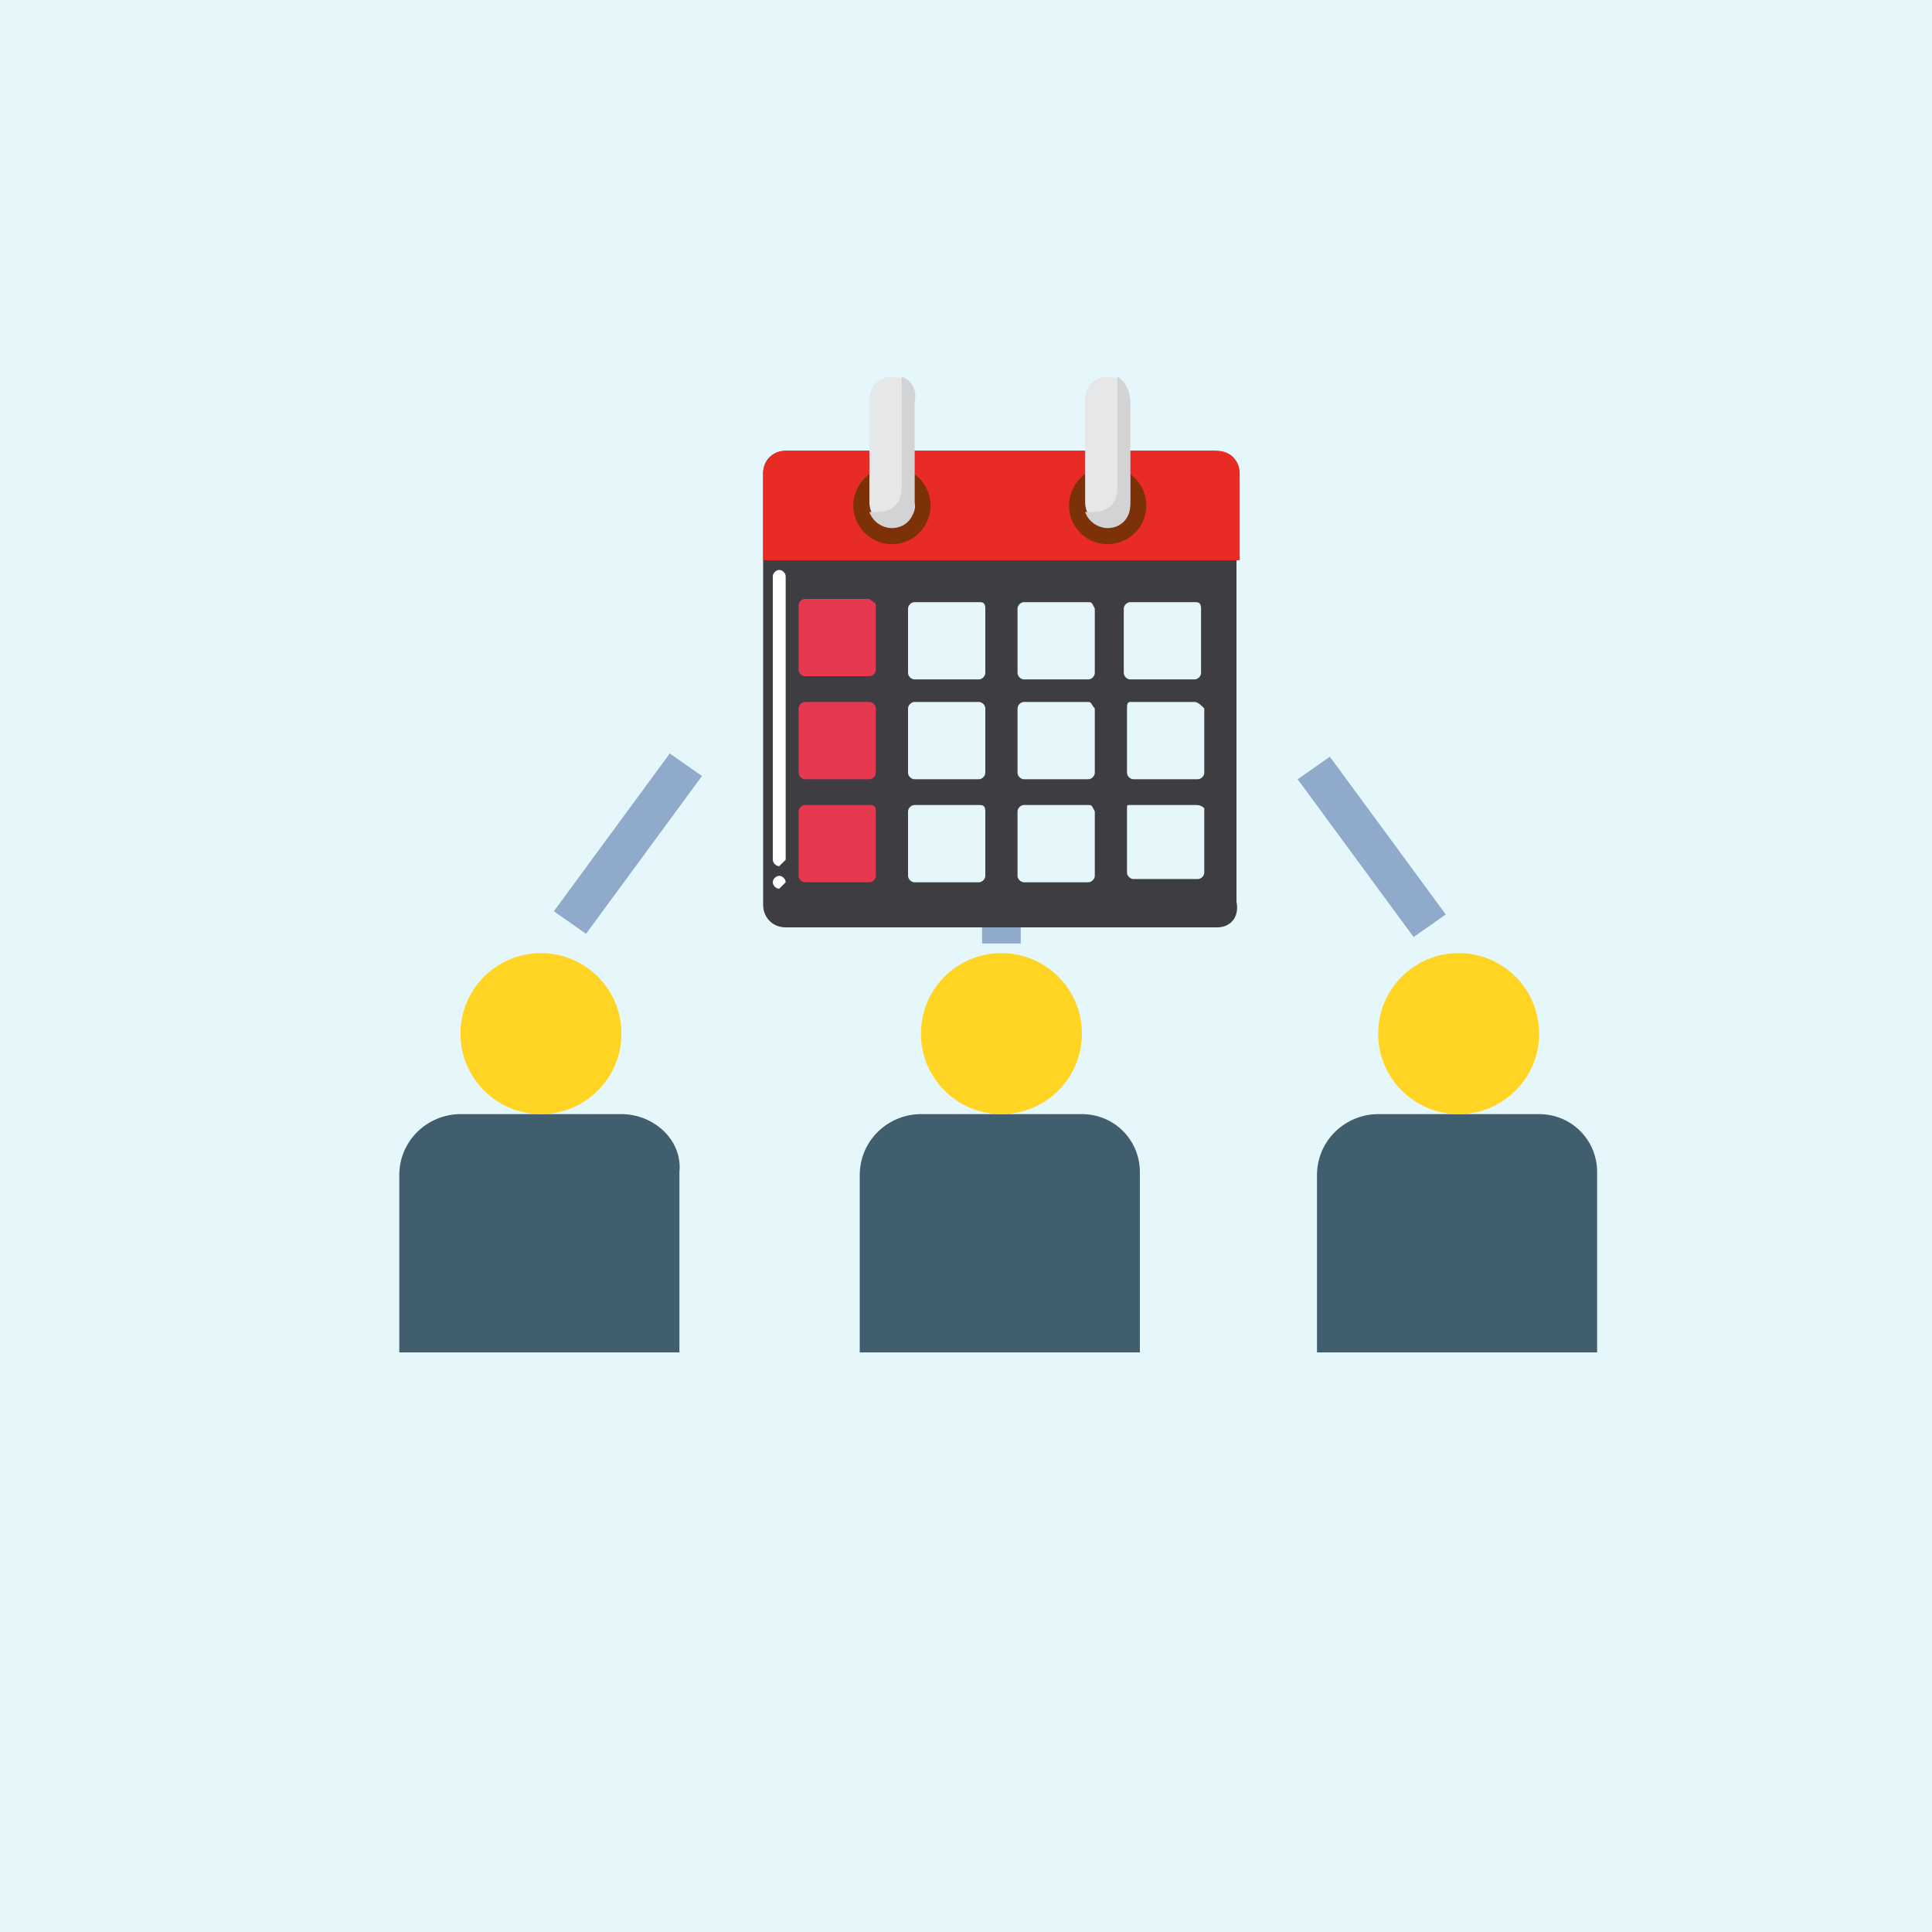
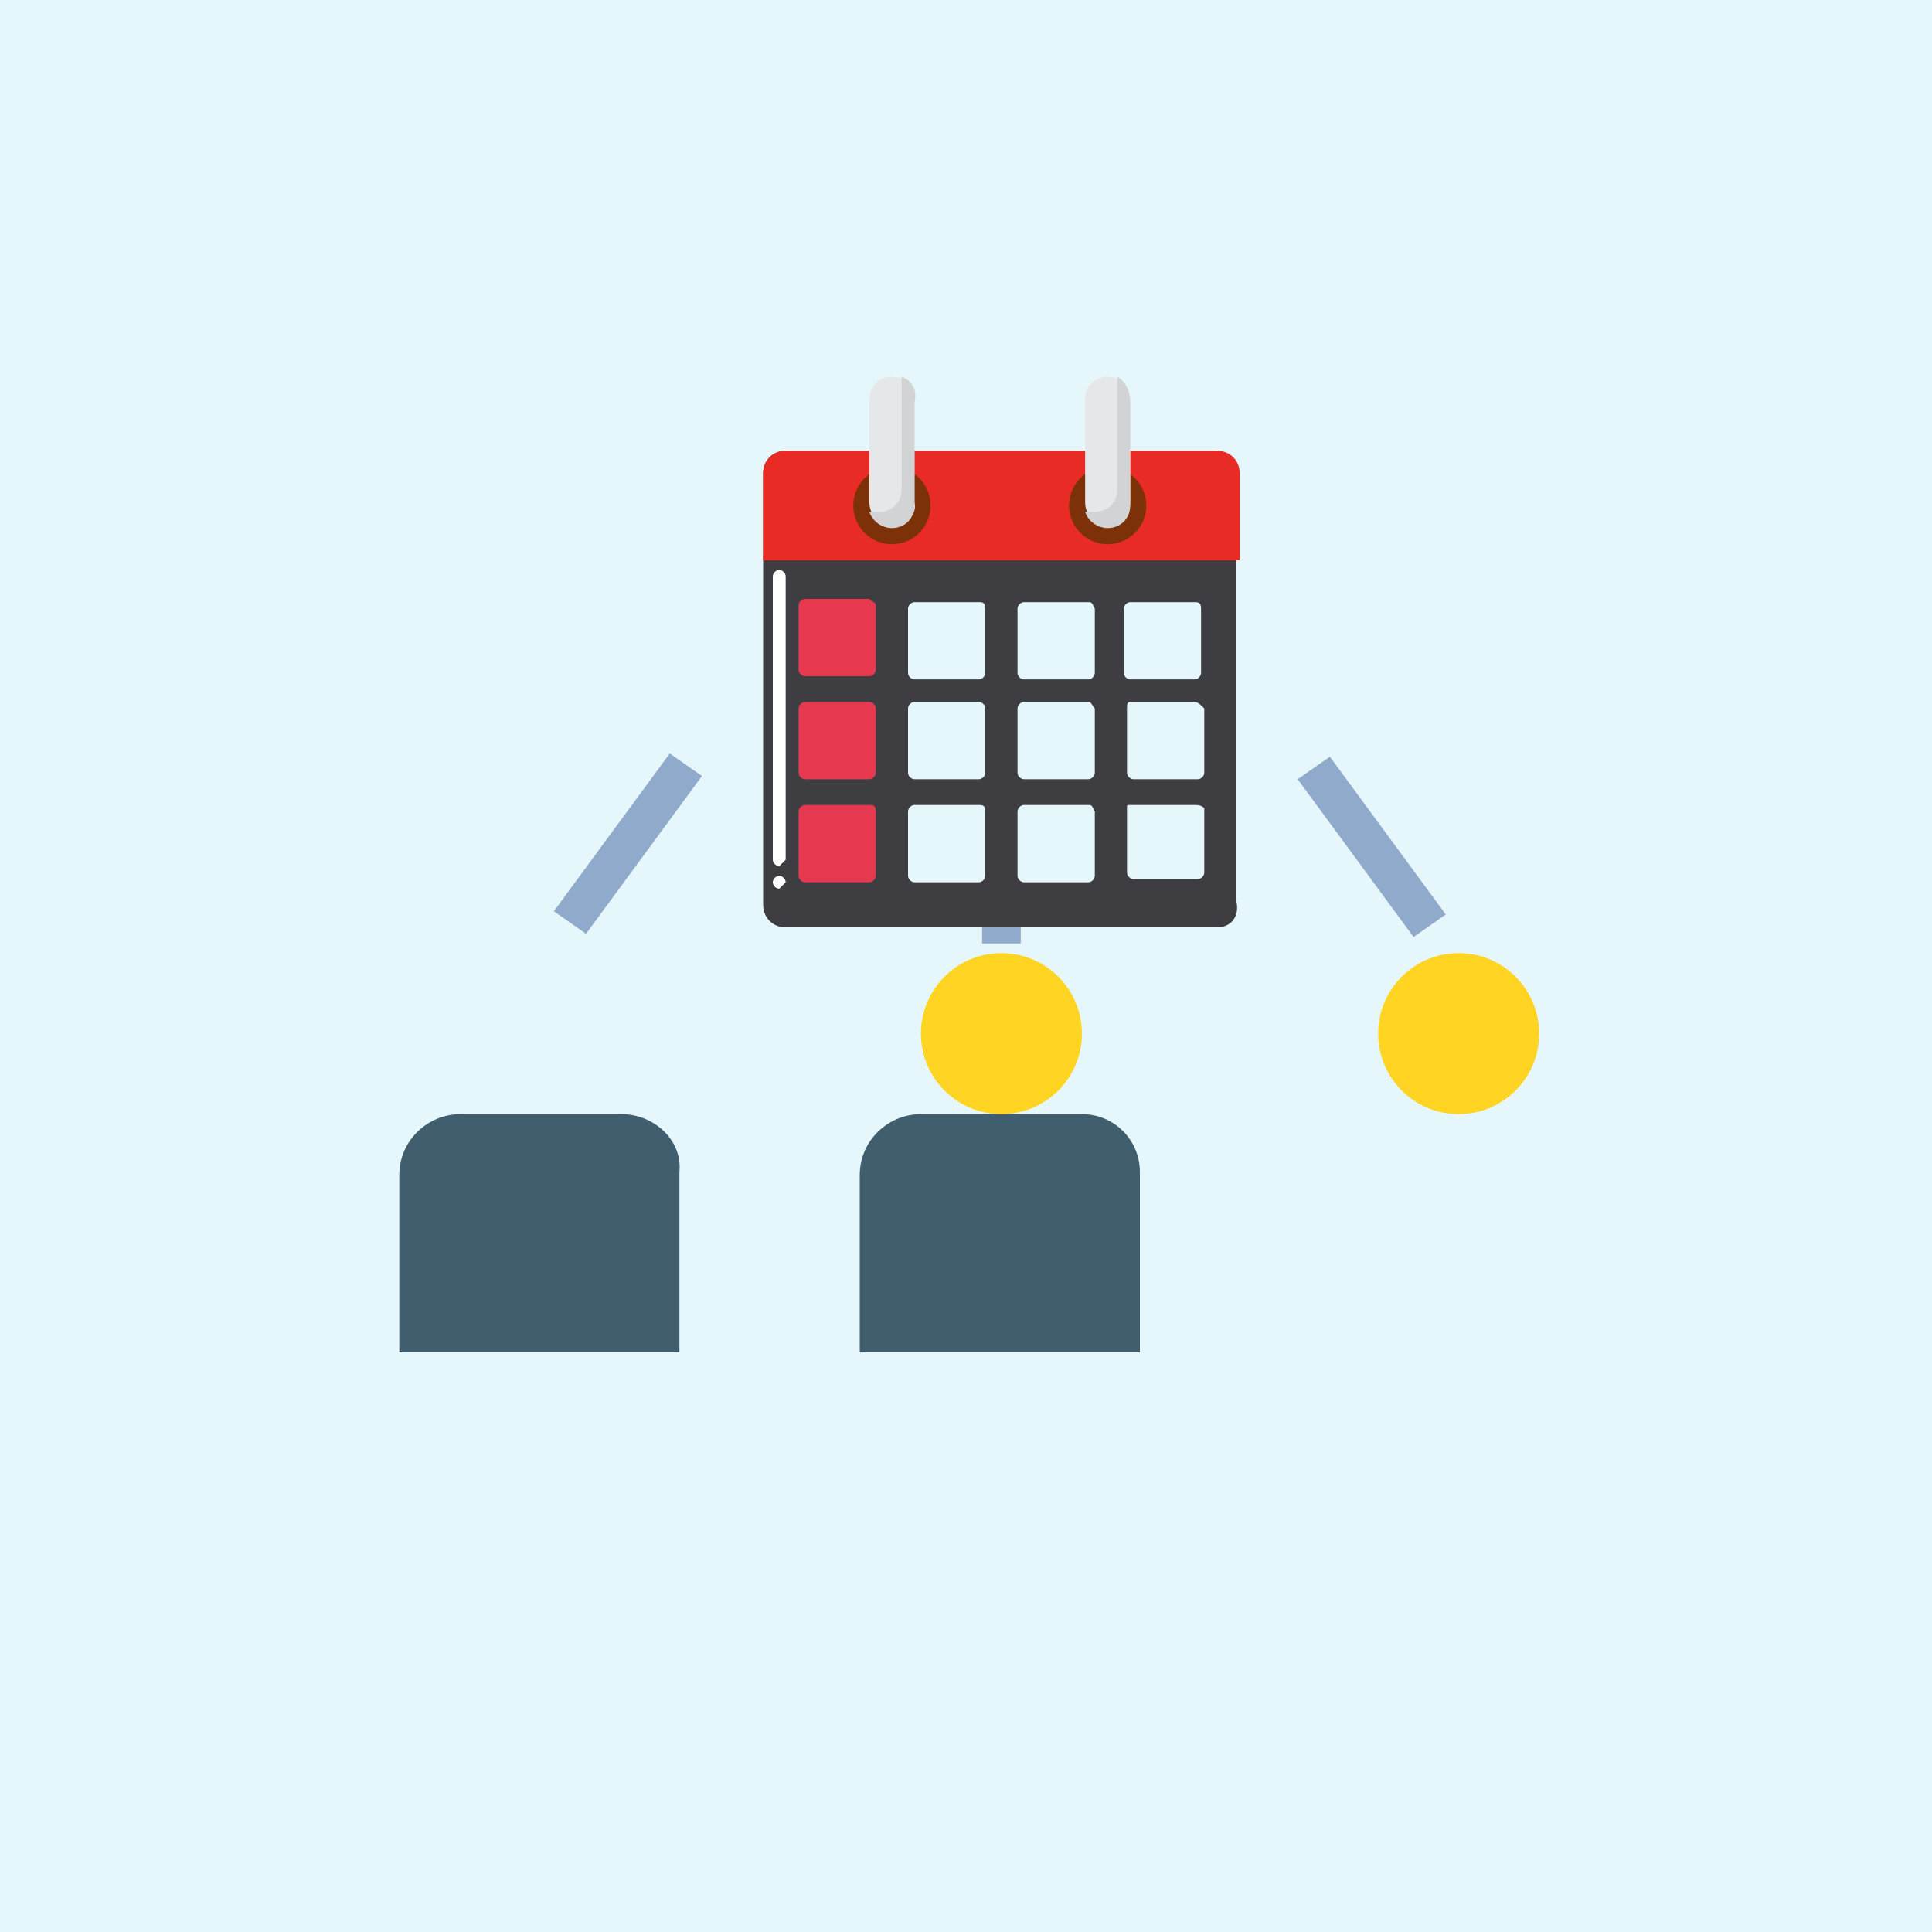
<svg xmlns="http://www.w3.org/2000/svg" version="1.1" id="Layer_1" x="0px" y="0px" width="60px" height="60px" viewBox="0 0 60 60" style="enable-background:new 0 0 60 60;" xml:space="preserve">
  <style type="text/css">
	.st0{fill:#E6F7FC;}
	.st1{fill:#90AACC;}
	.st2{fill:#415E6F;}
	.st3{fill:#FFD422;}
	.st4{fill:#3E3D42;}
	.st5{fill:#E92B26;}
	.st6{fill:#7C3108;}
	.st7{fill:#FFFFFF;}
	.st8{fill:#E6E7E8;}
	.st9{fill:#D1D3D4;}
	.st10{fill:#E63950;}
	.st11{fill:#D81313;}
	.st12{fill:#E0E0E2;}
</style>
  <rect class="st0" width="60" height="60" />
  <g>
    <path class="st1" d="M30.5,26.9h1.2v2.4h-1.2V26.9z" />
    <path class="st1" d="M17.2,28.3l3.6-4.9l1,0.7l-3.6,4.9L17.2,28.3z" />
    <path class="st1" d="M40.3,24.2l1-0.7l3.6,4.9l-1,0.7L40.3,24.2z" />
  </g>
  <path class="st2" d="M19.3,34.6h-5c-1,0-1.9,0.8-1.9,1.9V42h8.7v-5.6C21.2,35.4,20.3,34.6,19.3,34.6z" />
-   <circle class="st3" cx="16.8" cy="32.1" r="2.5" />
  <path class="st2" d="M33.6,34.6h-5c-1,0-1.9,0.8-1.9,1.9V42h8.7v-5.6C35.4,35.4,34.6,34.6,33.6,34.6z" />
  <circle class="st3" cx="31.1" cy="32.1" r="2.5" />
-   <path class="st2" d="M47.8,34.6h-5c-1,0-1.9,0.8-1.9,1.9V42h8.7v-5.6C49.6,35.4,48.8,34.6,47.8,34.6z" />
  <circle class="st3" cx="45.3" cy="32.1" r="2.5" />
  <g>
    <path class="st4" d="M37.8,28.8H24.4c-0.4,0-0.7-0.3-0.7-0.7V14.7c0-0.4,0.3-0.7,0.7-0.7h13.3c0.4,0,0.7,0.3,0.7,0.7v13.3   C38.5,28.5,38.2,28.8,37.8,28.8z" />
  </g>
  <path class="st0" d="M30.4,18.7h-2c-0.1,0-0.2,0.1-0.2,0.2v2c0,0.1,0.1,0.2,0.2,0.2h2c0.1,0,0.2-0.1,0.2-0.2v-2  C30.6,18.7,30.5,18.7,30.4,18.7z M33.8,18.7h-2c-0.1,0-0.2,0.1-0.2,0.2v2c0,0.1,0.1,0.2,0.2,0.2h2c0.1,0,0.2-0.1,0.2-0.2v-2  C33.9,18.7,33.9,18.7,33.8,18.7z M37.1,18.7h-2c-0.1,0-0.2,0.1-0.2,0.2v2c0,0.1,0.1,0.2,0.2,0.2h2c0.1,0,0.2-0.1,0.2-0.2v-2  C37.3,18.7,37.2,18.7,37.1,18.7z M30.4,21.8h-2c-0.1,0-0.2,0.1-0.2,0.2v2c0,0.1,0.1,0.2,0.2,0.2h2c0.1,0,0.2-0.1,0.2-0.2v-2  C30.6,21.9,30.5,21.8,30.4,21.8z M33.8,21.8h-2c-0.1,0-0.2,0.1-0.2,0.2v2c0,0.1,0.1,0.2,0.2,0.2h2c0.1,0,0.2-0.1,0.2-0.2v-2  C33.9,21.9,33.9,21.8,33.8,21.8z M37.1,21.8h-2C35,21.8,35,21.9,35,22v2c0,0.1,0.1,0.2,0.2,0.2h2c0.1,0,0.2-0.1,0.2-0.2v-2  C37.3,21.9,37.2,21.8,37.1,21.8z M30.4,25h-2c-0.1,0-0.2,0.1-0.2,0.2v2c0,0.1,0.1,0.2,0.2,0.2h2c0.1,0,0.2-0.1,0.2-0.2v-2  C30.6,25,30.5,25,30.4,25z M33.8,25h-2c-0.1,0-0.2,0.1-0.2,0.2v2c0,0.1,0.1,0.2,0.2,0.2h2c0.1,0,0.2-0.1,0.2-0.2v-2  C33.9,25,33.9,25,33.8,25z M37.1,25h-2C35,25,35,25,35,25.1v2c0,0.1,0.1,0.2,0.2,0.2h2c0.1,0,0.2-0.1,0.2-0.2v-2  C37.3,25,37.2,25,37.1,25z" />
  <g>
    <path class="st5" d="M37.8,14H24.4c-0.4,0-0.7,0.3-0.7,0.7v2.7h14.8v-2.7C38.5,14.3,38.2,14,37.8,14z" />
  </g>
  <g>
    <circle class="st6" cx="27.7" cy="15.7" r="1.2" />
  </g>
  <g>
    <circle class="st6" cx="34.4" cy="15.7" r="1.2" />
  </g>
  <g>
    <g>
      <path class="st7" d="M24.2,27.6c-0.1,0-0.2-0.1-0.2-0.2c0-0.1,0.1-0.2,0.2-0.2c0.1,0,0.2,0.1,0.2,0.2    C24.3,27.5,24.2,27.6,24.2,27.6z M24.2,26.9c-0.1,0-0.2-0.1-0.2-0.2v-8.8c0-0.1,0.1-0.2,0.2-0.2c0.1,0,0.2,0.1,0.2,0.2v8.8    C24.3,26.8,24.2,26.9,24.2,26.9z" />
    </g>
  </g>
  <g>
    <path class="st8" d="M27.7,16.3c-0.4,0-0.7-0.3-0.7-0.7v-3.2c0-0.4,0.3-0.7,0.7-0.7c0.4,0,0.7,0.3,0.7,0.7v3.2   C28.5,16,28.1,16.3,27.7,16.3z" />
  </g>
  <g>
    <path class="st9" d="M28,11.7c0,0.1,0,0.2,0,0.3v3.2c0,0.4-0.3,0.7-0.7,0.7c-0.1,0-0.2,0-0.3,0c0.1,0.3,0.4,0.5,0.7,0.5   c0.4,0,0.7-0.3,0.7-0.7v-3.2C28.5,12.1,28.3,11.8,28,11.7z" />
  </g>
  <g>
    <path class="st8" d="M34.4,16.3c-0.4,0-0.7-0.3-0.7-0.7v-3.2c0-0.4,0.3-0.7,0.7-0.7c0.4,0,0.7,0.3,0.7,0.7v3.2   C35.1,16,34.8,16.3,34.4,16.3z" />
  </g>
  <g>
    <path class="st9" d="M34.7,11.7c0,0.1,0,0.2,0,0.3v3.2c0,0.4-0.3,0.7-0.7,0.7c-0.1,0-0.2,0-0.3,0c0.1,0.3,0.4,0.5,0.7,0.5   c0.4,0,0.7-0.3,0.7-0.7v-3.2C35.1,12.1,34.9,11.8,34.7,11.7z" />
  </g>
  <g>
    <path class="st10" d="M27.2,18.8v2c0,0.1-0.1,0.2-0.2,0.2h-2c-0.1,0-0.2-0.1-0.2-0.2v-2c0-0.1,0.1-0.2,0.2-0.2h2   C27.1,18.7,27.2,18.7,27.2,18.8z" />
  </g>
  <g>
    <path class="st10" d="M27,21.8h-2c-0.1,0-0.2,0.1-0.2,0.2v2c0,0.1,0.1,0.2,0.2,0.2h2c0.1,0,0.2-0.1,0.2-0.2v-2   C27.2,21.9,27.1,21.8,27,21.8z" />
  </g>
  <g>
    <path class="st10" d="M27,25h-2c-0.1,0-0.2,0.1-0.2,0.2v2c0,0.1,0.1,0.2,0.2,0.2h2c0.1,0,0.2-0.1,0.2-0.2v-2C27.2,25,27.1,25,27,25   z" />
  </g>
  <path class="st2" d="M-35.7,15.6v28.8c0,0.2,0,0.4-0.1,0.6c-0.3,1.4-1.5,2.4-2.9,2.4h-16.8c-1.7,0-3-1.3-3-3V15.6c0-1.7,1.3-3,3-3  h16.8C-37.1,12.6-35.7,14-35.7,15.6z" />
  <path class="st0" d="M-45.9,42.6h-2.4c-0.7,0-1.2,0.5-1.2,1.2c0,0.7,0.5,1.2,1.2,1.2h2.4c0.7,0,1.2-0.5,1.2-1.2  C-44.7,43.2-45.3,42.6-45.9,42.6z" />
  <circle class="st3" cx="-49.5" cy="26.4" r="5.4" />
  <path class="st4" d="M-39.3,37.8v1.8c0,0.3-0.3,0.6-0.6,0.6h-2.4c-0.3,0-0.6-0.3-0.6-0.6v-3c0,0.7,0.5,1.2,1.2,1.2H-39.3z" />
  <circle class="st11" cx="-26.7" cy="31.8" r="1.2" />
  <circle class="st11" cx="-42.3" cy="31.8" r="1.2" />
  <path class="st4" d="M-26.1,36.6v3c0,0.3-0.3,0.6-0.6,0.6h-2.4c-0.3,0-0.6-0.3-0.6-0.6v-1.8h2.4C-26.7,37.8-26.1,37.3-26.1,36.6z" />
  <path class="st5" d="M-41.7,33h14.4c0.7,0,1.2,0.5,1.2,1.2v2.4c0,0.7-0.5,1.2-1.2,1.2h-14.4c-0.7,0-1.2-0.5-1.2-1.2v-2.4  C-42.9,33.6-42.4,33-41.7,33z" />
  <path class="st4" d="M-41.7,37.8h2.4V39h-2.4c-0.7,0-1.2-0.5-1.2-1.2v-1.2C-42.9,37.3-42.4,37.8-41.7,37.8z" />
  <path class="st4" d="M-26.1,36.6v1.2c0,0.7-0.5,1.2-1.2,1.2h-2.4v-1.2h2.4C-26.7,37.8-26.1,37.3-26.1,36.6z" />
  <path class="st5" d="M-29.6,27.5l0.5,1.9h-10.8l0.5-1.9c0.1-0.3,0.3-0.5,0.6-0.5h8.7C-29.9,27-29.7,27.2-29.6,27.5L-29.6,27.5z" />
  <path class="st11" d="M-36.9,24.6h4.8V27h-4.8V24.6z" />
  <path class="st8" d="M-27.3,33h-14.4l1.8-3.6h10.8L-27.3,33z" />
  <path class="st12" d="M-27.3,33h-6l3.6-3.6h0.6L-27.3,33z" />
  <path class="st0" d="M-51.3,14.4h1.2v1.2h-1.2V14.4z" />
  <path class="st0" d="M-48.9,14.4h3.6v1.2h-3.6V14.4z" />
  <path class="st0" d="M-36.3,34.8h3.6V36h-3.6V34.8z" />
  <path class="st0" d="M-29.1,36.6c-0.7,0-1.2-0.5-1.2-1.2s0.5-1.2,1.2-1.2c0.7,0,1.2,0.5,1.2,1.2S-28.5,36.6-29.1,36.6z" />
  <path class="st0" d="M-39.9,36.6c-0.7,0-1.2-0.5-1.2-1.2s0.5-1.2,1.2-1.2c0.7,0,1.2,0.5,1.2,1.2S-39.3,36.6-39.9,36.6z" />
  <g>
    <path class="st2" d="M-50.1,28.2h1.2v1.2h-1.2V28.2z" />
    <path class="st2" d="M-48.3,27.6c-0.7-0.7-1.8-0.7-2.5,0l-0.8-0.8c1.2-1.2,3.1-1.2,4.2,0L-48.3,27.6z" />
    <path class="st2" d="M-46.6,25.9c-1.6-1.6-4.3-1.6-5.9,0l-0.8-0.8c2.1-2.1,5.5-2.1,7.6,0L-46.6,25.9z" />
  </g>
</svg>